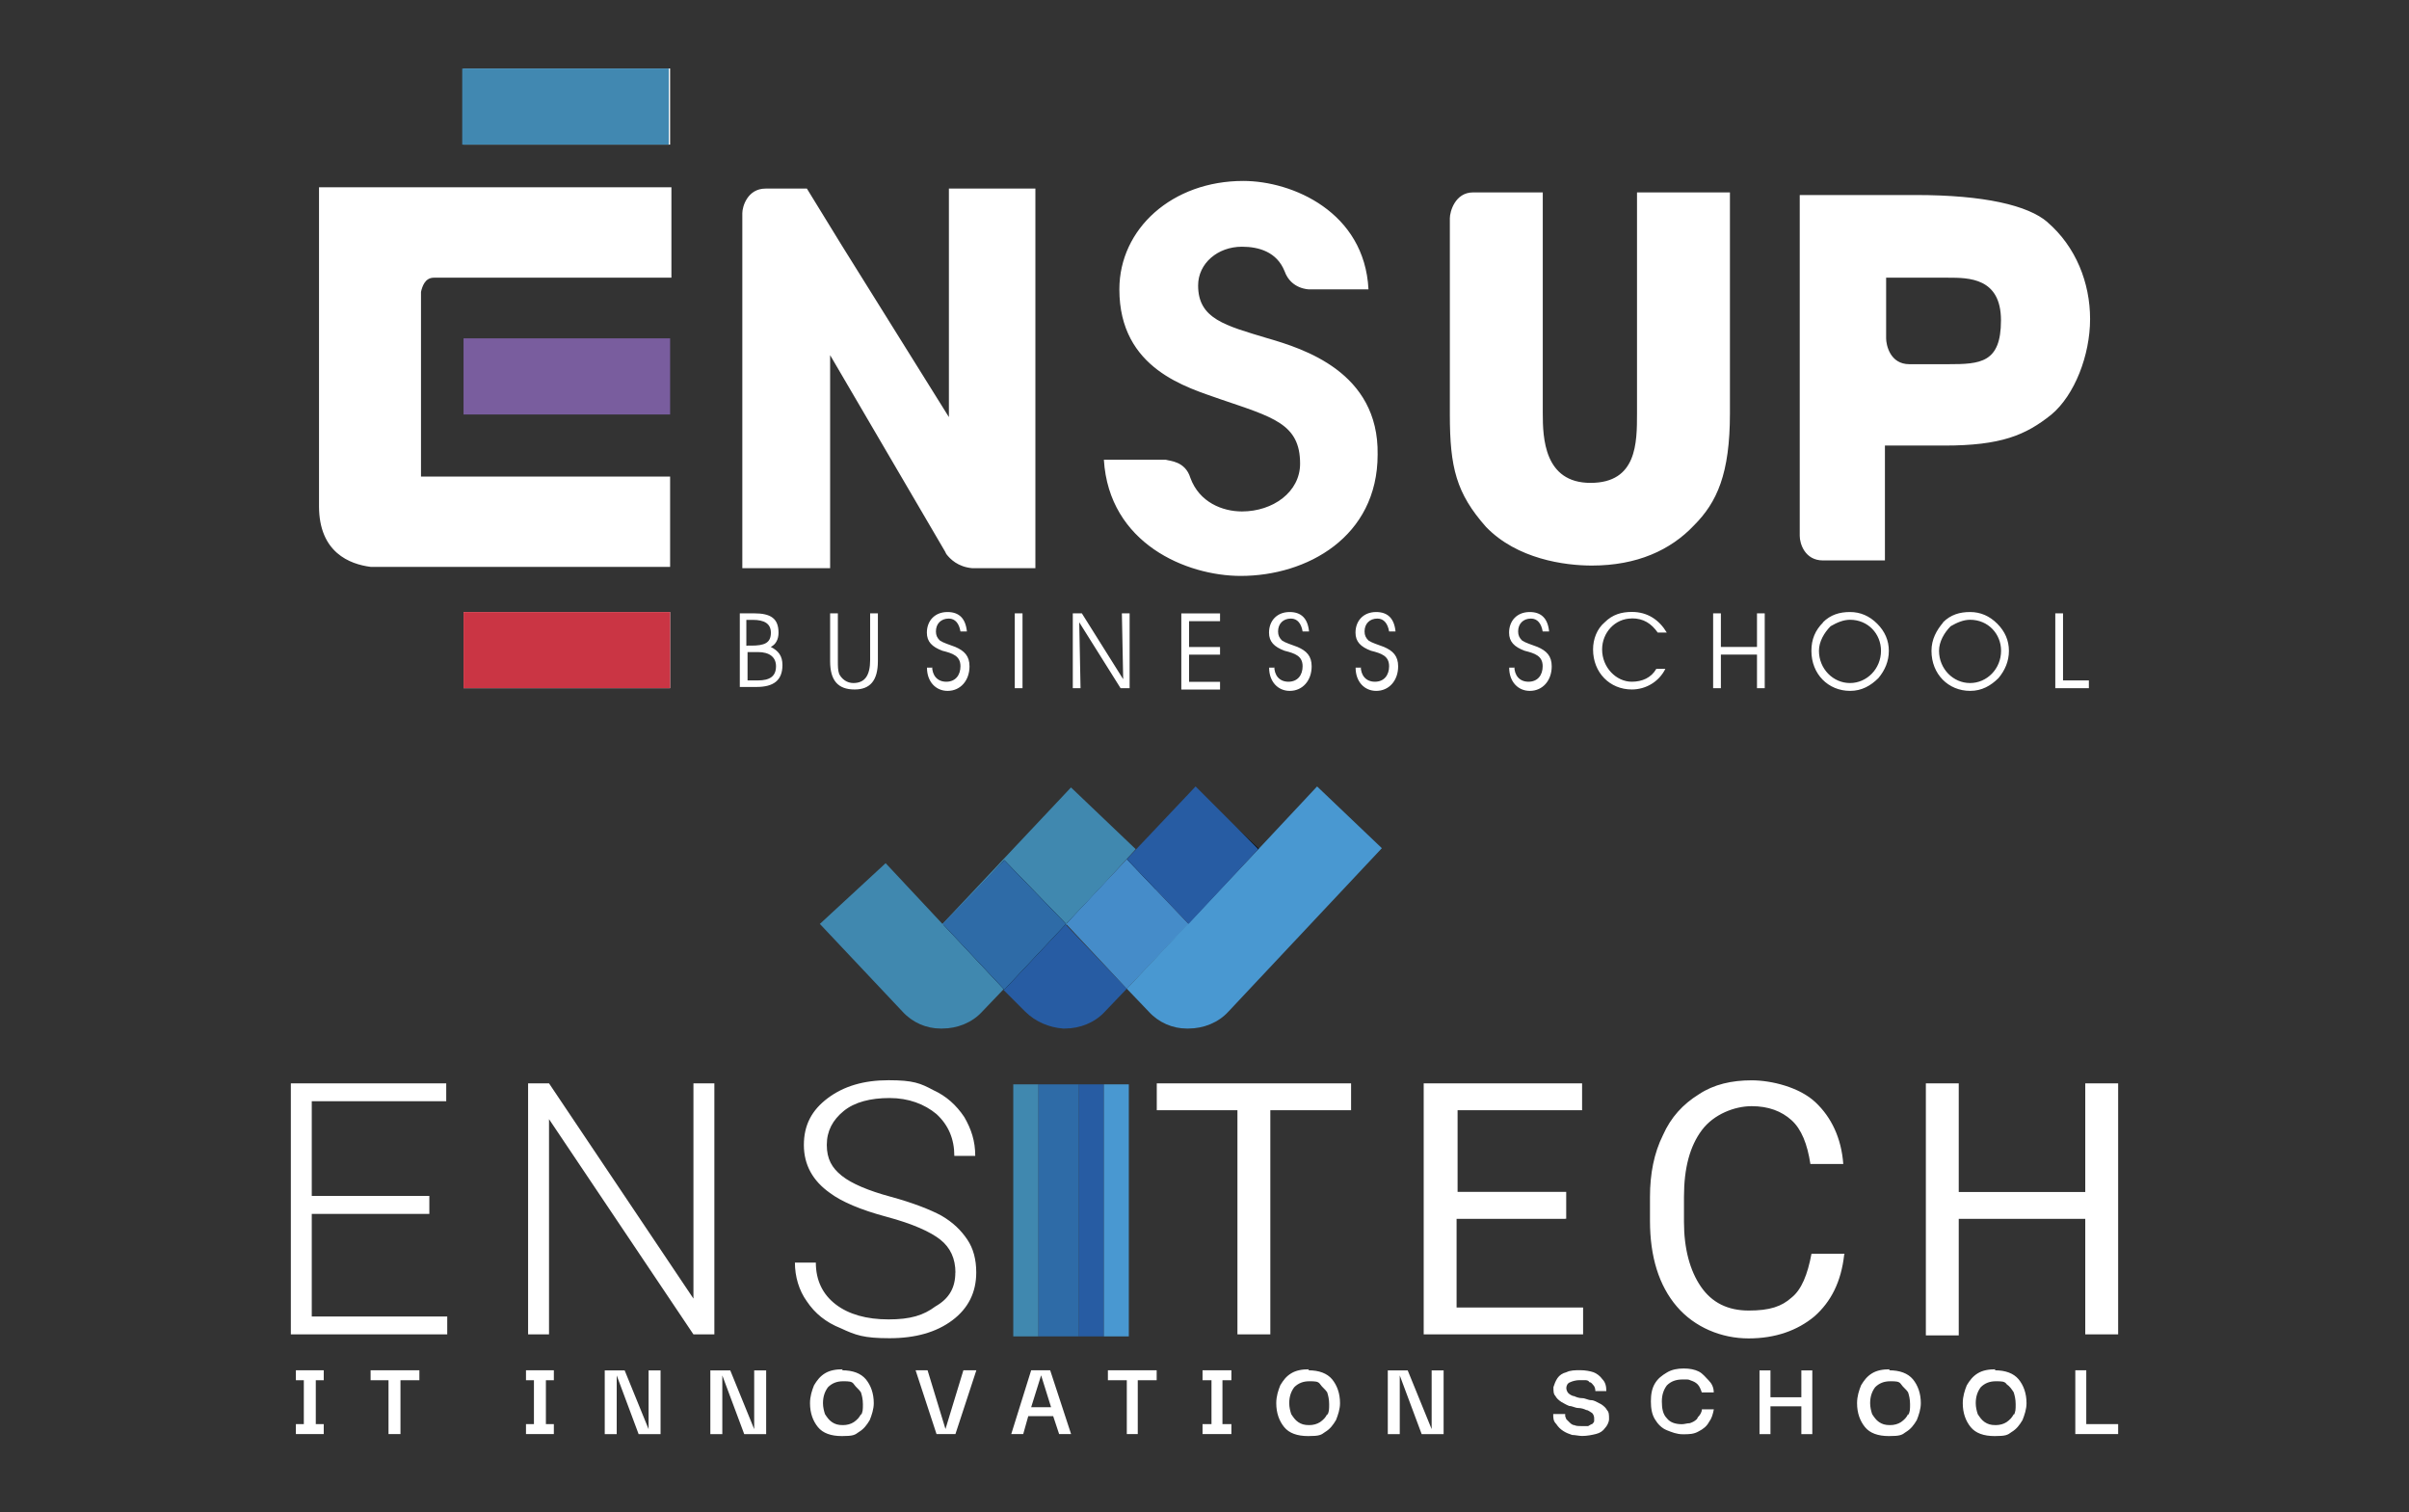
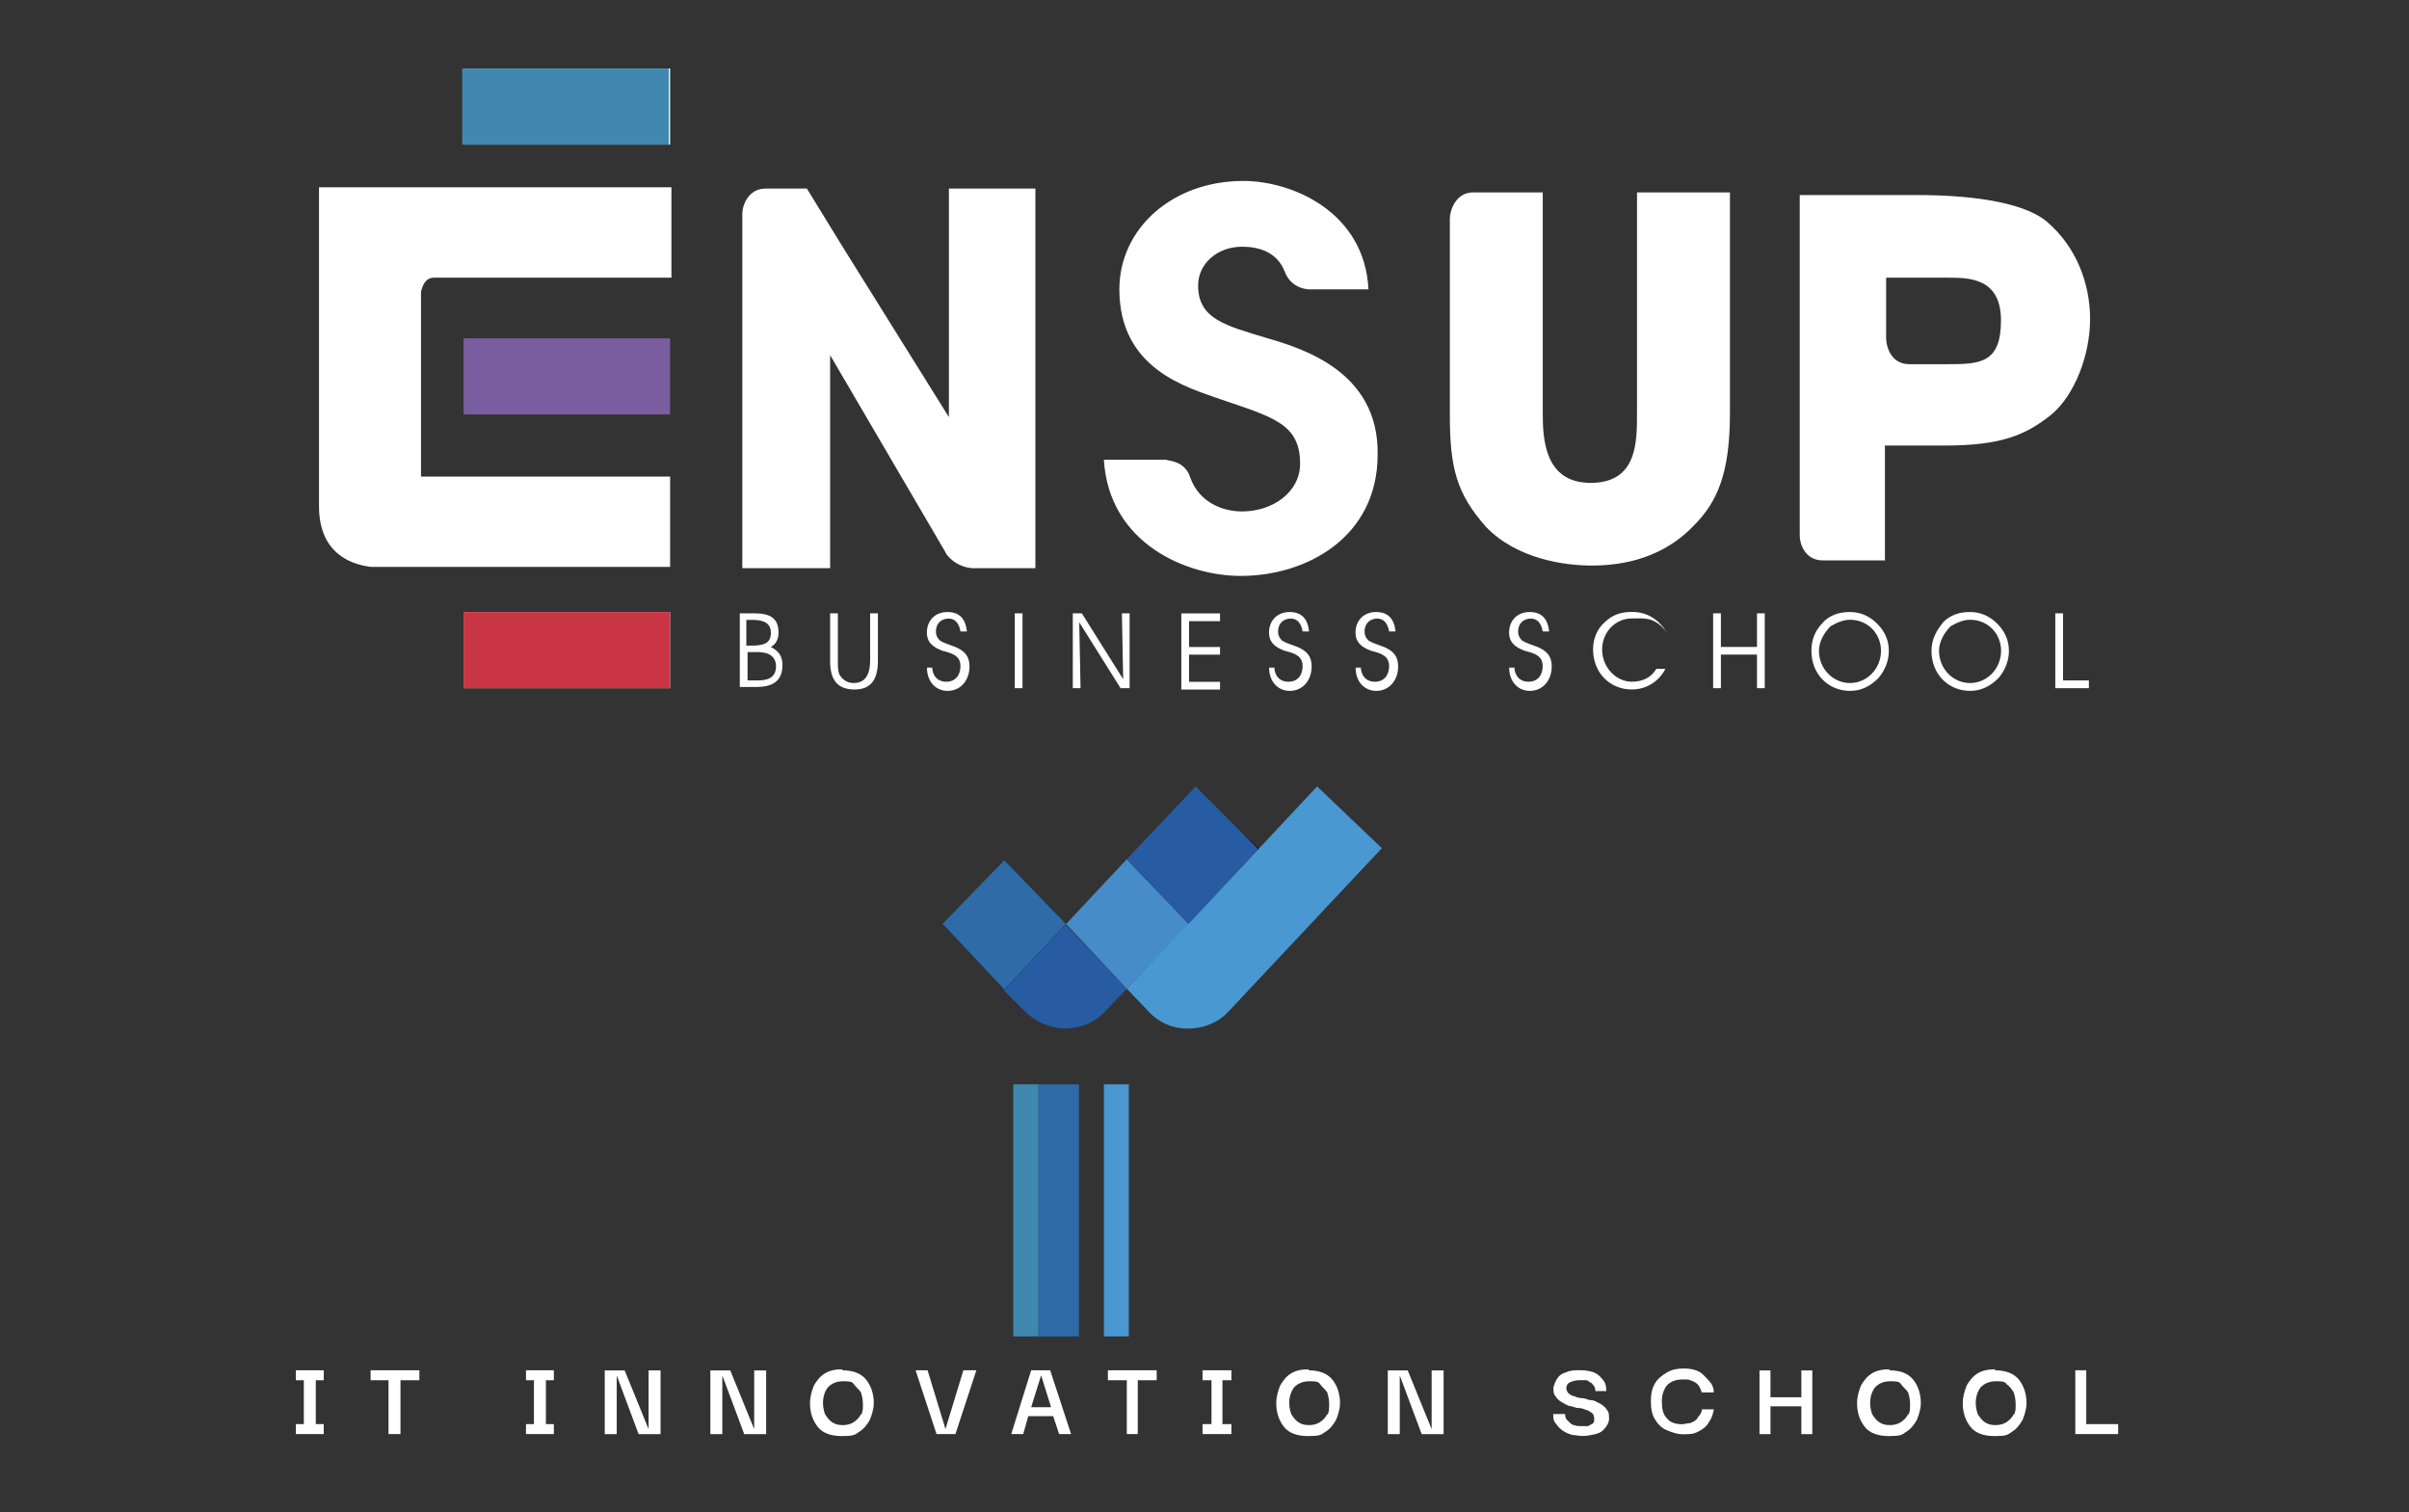
<svg xmlns="http://www.w3.org/2000/svg" id="Layer_2" data-name="Layer 2" viewBox="0 0 239.53 150.36">
  <rect x="0" y="0" width="239.53" height="150.36" fill="#333333" stroke="none" />
  <defs>
    <style>
      .cls-1 {
        fill: none;
      }

      .cls-2 {
        fill: #010101;
      }

      .cls-3 {
        fill: #2e6ba7;
      }

      .cls-4 {
        fill: #795d9e;
      }

      .cls-5 {
        fill: #4088af;
      }

      .cls-6 {
        fill: #fff;
      }

      .cls-7 {
        fill: #275ca3;
      }

      .cls-8 {
        fill: #ca3544;
      }

      .cls-9 {
        fill: #458cc9;
      }

      .cls-10 {
        fill: #4188b1;
      }

      .cls-11 {
        fill: #4998d1;
      }
    </style>
  </defs>
  <g id="Layer_1-2" data-name="Layer 1">
    <g id="Calque_1" data-name="Calque 1">
-       <path class="cls-6" d="M42.69,120.69h-11.69v10.2h13.47v1.78h-15.55v-24.96h15.45v1.78h-13.37v9.41h11.69v1.78ZM71.03,132.67h-2.08l-14.36-21.4v21.4h-2.08v-24.96h2.08l14.36,21.4v-21.4h2.08s0,24.96,0,24.96ZM95,126.53c0-1.39-.5-2.48-1.49-3.27s-2.77-1.59-5.35-2.28c-2.58-.69-4.46-1.49-5.65-2.38-1.68-1.19-2.58-2.77-2.58-4.76s.79-3.47,2.38-4.66c1.59-1.19,3.57-1.78,6.04-1.78s3.17.3,4.46.99c1.29.59,2.28,1.49,3.07,2.67.69,1.19,1.09,2.38,1.09,3.86h-2.08c0-1.68-.59-3.07-1.78-4.16-1.19-.99-2.77-1.59-4.66-1.59s-3.47.4-4.56,1.29c-1.09.89-1.68,1.98-1.68,3.37s.5,2.28,1.49,3.07,2.67,1.49,4.85,2.08,3.96,1.29,5.05,1.88c1.19.69,1.98,1.49,2.58,2.38s.89,1.98.89,3.27c0,1.98-.79,3.57-2.38,4.76s-3.67,1.78-6.24,1.78-3.37-.3-4.85-.99c-1.49-.59-2.58-1.49-3.37-2.67-.79-1.09-1.19-2.48-1.19-3.86h2.08c0,1.78.69,3.17,1.98,4.16s3.07,1.49,5.25,1.49,3.47-.4,4.66-1.29c1.39-.79,1.98-1.88,1.98-3.37h0ZM134.33,110.38h-8.02v22.29h-3.27v-22.29h-8.02v-2.67h19.32v2.67ZM155.63,121.18h-10.8v8.82h12.58v2.67h-15.85v-24.96h15.75v2.67h-12.38v8.12h10.8v2.67h-.1ZM183.37,124.75c-.3,2.67-1.29,4.66-2.97,6.14-1.68,1.39-3.86,2.18-6.54,2.18s-5.35-1.09-7.13-3.17c-1.78-2.08-2.67-4.95-2.67-8.52v-2.38c0-2.28.4-4.36,1.29-6.14.79-1.78,1.98-3.07,3.57-4.06,1.49-.99,3.27-1.39,5.25-1.39s4.76.69,6.34,2.18c1.59,1.49,2.58,3.57,2.77,6.14h-3.27c-.3-1.98-.89-3.47-1.88-4.36s-2.28-1.39-3.96-1.39-3.76.79-4.95,2.38c-1.19,1.59-1.78,3.76-1.78,6.64v2.48c0,2.67.59,4.85,1.68,6.44,1.09,1.59,2.67,2.38,4.76,2.38s3.27-.4,4.26-1.29c.99-.79,1.59-2.28,1.98-4.36h3.27v.1ZM210.61,132.67h-3.27v-11.49h-12.58v11.59h-3.27v-25.06h3.27v10.8h12.58v-10.8h3.27v24.96Z" />
      <g>
-         <path class="cls-5" d="M106,91.96l6.93-7.53-6.44-6.14-12.78,13.57-5.65-6.04-6.54,6.04,8.22,8.72c.99,1.09,2.38,1.68,3.76,1.68h.2c1.49,0,2.97-.59,3.96-1.68l2.18-2.28" />
        <path class="cls-7" d="M112.04,98.3l-2.18,2.28c-.99,1.09-2.48,1.68-3.96,1.68h-.2c-1.39-.1-2.77-.69-3.76-1.68l-2.18-2.18,6.14-6.54s6.14,6.44,6.14,6.44Z" />
        <path class="cls-2" d="M108.57,94.63v-.1M106,91.86l12.78-13.47,6.44,6.04M106,91.86l-6.14-6.34-6.04,6.44,6.04,6.44" />
        <path class="cls-3" d="M106,91.86l-6.14-6.34-6.14,6.34,6.14,6.54" />
        <path class="cls-9" d="M118.18,91.86l-6.14-6.44-6.04,6.44,6.04,6.44,6.14-6.44Z" />
        <path class="cls-2" d="M106,91.86l-6.14,6.54" />
        <path class="cls-11" d="M112.04,98.3l2.18,2.28c.99,1.09,2.38,1.68,3.76,1.68h.2c1.49,0,2.97-.59,3.96-1.68l15.26-16.25-6.44-6.14-5.84,6.24-13.08,13.87Z" />
        <path class="cls-7" d="M125.12,84.43l-6.24-6.24-6.84,7.23,6.14,6.44s6.93-7.43,6.93-7.43Z" />
      </g>
      <g>
        <path class="cls-3" d="M103.22,107.81h4.06v25.06h-4.06v-25.06Z" />
-         <path class="cls-7" d="M107.28,107.81h2.48v25.06h-2.48v-25.06Z" />
        <path class="cls-11" d="M109.76,107.81h2.48v25.06h-2.48v-25.06Z" />
        <path class="cls-5" d="M100.75,107.81h2.48v25.06h-2.48v-25.06Z" />
      </g>
      <path class="cls-6" d="M29.42,137.23h.79v4.36h-.79v.99h2.77v-.99h-.79v-4.36h.79v-.99h-2.77v.99ZM36.75,137.23h1.88v5.35h1.19v-5.35h1.88v-.99h-4.85v.99h-.1ZM52.3,137.23h.79v4.36h-.79v.99h2.77v-.99h-.79v-4.36h.79v-.99h-2.77v.99ZM64.49,142.09l-2.38-5.84h-1.98v6.34h1.19v-5.84l2.18,5.84h2.18v-6.34h-1.19v5.84ZM74.99,142.09l-2.38-5.84h-1.98v6.34h1.19v-5.84l2.18,5.84h2.18v-6.34h-1.19v5.84ZM83.81,136.14c-.69,0-1.29.1-1.78.4s-.79.69-1.09,1.19c-.2.5-.4,1.09-.4,1.78,0,.99.3,1.78.79,2.38s1.29.89,2.38.89,1.29-.1,1.68-.4c.5-.3.79-.69,1.09-1.19.2-.5.4-1.09.4-1.68,0-.99-.3-1.78-.79-2.38-.5-.59-1.29-.89-2.38-.89l.1-.1ZM85.59,140.6c-.1.3-.4.59-.69.79-.3.2-.69.3-1.09.3-.5,0-.79-.1-1.09-.3-.3-.2-.5-.5-.69-.79-.1-.3-.2-.69-.2-1.09,0-.69.2-1.19.5-1.59.4-.4.89-.59,1.49-.59s.89,0,1.09.3.5.5.69.79c.1.3.2.69.2,1.19s0,.79-.2,1.09v-.1ZM95.79,136.24l-1.78,5.84-1.78-5.84h-1.19l2.08,6.34h1.88l2.08-6.34s-1.29,0-1.29,0ZM102.53,136.24l-1.98,6.34h1.19l.5-1.78h2.48l.59,1.78h1.19l-2.08-6.34s-1.88,0-1.88,0ZM102.53,139.91l.99-3.17.99,3.17h-1.98ZM110.16,137.23h1.88v5.35h1.09v-5.35h1.88v-.99h-4.85v.99ZM119.57,137.23h.89v4.36h-.89v.99h2.87v-.99h-.89v-4.36h.89v-.99h-2.87v.99ZM130.17,136.14c-.69,0-1.29.1-1.78.4-.5.3-.79.69-1.09,1.19-.2.5-.4,1.09-.4,1.78,0,.99.3,1.78.79,2.38s1.29.89,2.38.89,1.29-.1,1.68-.4c.5-.3.79-.69,1.09-1.19.2-.5.4-1.09.4-1.68,0-.99-.3-1.78-.79-2.38-.5-.59-1.29-.89-2.38-.89l.1-.1ZM131.95,140.6c-.1.3-.4.59-.69.79-.3.2-.69.3-1.09.3-.5,0-.79-.1-1.09-.3-.3-.2-.5-.5-.69-.79-.1-.3-.2-.69-.2-1.09,0-.69.2-1.19.5-1.59.4-.4.89-.59,1.49-.59s.89,0,1.09.3.5.5.69.79c.1.3.2.69.2,1.19s0,.79-.2,1.09v-.1ZM142.35,142.09l-2.38-5.84h-1.98v6.34h1.19v-5.84l2.18,5.84h2.18v-6.34h-1.19s0,5.84,0,5.84ZM159,139.51c-.2-.1-.5-.3-.79-.3s-.59-.2-.89-.2-.59-.1-.79-.2c-.2,0-.5-.2-.59-.3s-.2-.3-.2-.5.1-.5.4-.59c.2-.1.59-.2.89-.2h.5c.2,0,.4,0,.5.2.2,0,.3.2.4.3.1.1.2.3.2.59h1.09c0-.5-.1-.89-.4-1.19-.2-.3-.59-.59-.89-.69s-.79-.2-1.29-.2-.99,0-1.39.2c-.4.1-.69.3-.89.59-.2.3-.3.59-.4.89,0,.4,0,.69.2.89.1.2.3.4.59.59.2.1.5.3.79.4.3,0,.59.2.89.2s.59.1.79.2c.2,0,.4.2.59.3.1.1.2.3.2.5v.3c0,.1-.1.2-.2.3-.1,0-.2.1-.4.2h-.59c-.3,0-.59,0-.79-.1-.2,0-.4-.2-.5-.3l-.3-.3c0-.1-.1-.2-.1-.3v-.2h-1.19c0,.4,0,.69.3.99.2.3.4.5.69.69s.59.3.89.4c.3,0,.69.1.99.1.5,0,.99-.1,1.39-.2s.69-.3.89-.59c.2-.2.4-.59.4-.89,0-.4,0-.69-.2-.89-.1-.2-.3-.4-.59-.59l-.2-.1ZM168.71,141.1c-.2.2-.4.3-.69.4-.3,0-.5.1-.79.1-.69,0-1.19-.2-1.49-.59-.4-.4-.5-.99-.5-1.68s.2-1.19.5-1.59c.4-.4.89-.59,1.59-.59s.5,0,.79.1.5.2.69.4.3.5.4.79h1.19c0-.5-.2-.89-.5-1.19s-.59-.69-.99-.89-.89-.3-1.49-.3-1.19.1-1.68.4c-.5.3-.89.59-1.19,1.09s-.4,1.09-.4,1.78.1,1.29.4,1.78c.3.5.69.89,1.19,1.09s.99.4,1.59.4,1.09,0,1.59-.3c.4-.2.79-.5.99-.89.3-.4.4-.79.5-1.29h-1.19c0,.3-.2.59-.4.79l-.1.2ZM179.11,138.92h-3.07v-2.67h-1.09v6.34h1.09v-2.77h3.07v2.77h1.09v-6.34h-1.09v2.67ZM187.92,136.14c-.69,0-1.29.1-1.78.4s-.79.69-1.09,1.19c-.2.5-.4,1.09-.4,1.78,0,.99.3,1.78.79,2.38s1.29.89,2.38.89,1.29-.1,1.68-.4c.5-.3.79-.69,1.09-1.19.2-.5.4-1.09.4-1.68,0-.99-.3-1.78-.79-2.38-.5-.59-1.29-.89-2.38-.89l.1-.1ZM189.71,140.6c-.1.3-.4.59-.69.79-.3.2-.69.3-1.09.3-.5,0-.79-.1-1.09-.3-.3-.2-.5-.5-.69-.79-.1-.3-.2-.69-.2-1.09,0-.69.2-1.19.5-1.59.4-.4.89-.59,1.49-.59s.89,0,1.09.3.5.5.69.79c.1.3.2.69.2,1.19s0,.79-.2,1.09v-.1ZM198.43,136.14c-.69,0-1.29.1-1.78.4s-.79.69-1.09,1.19c-.2.5-.4,1.09-.4,1.78,0,.99.3,1.78.79,2.38s1.29.89,2.38.89,1.29-.1,1.68-.4c.5-.3.79-.69,1.09-1.19.2-.5.4-1.09.4-1.68,0-.99-.3-1.78-.79-2.38-.5-.59-1.29-.89-2.38-.89l.1-.1ZM200.21,140.6c-.1.3-.4.59-.69.79-.3.2-.69.3-1.09.3-.5,0-.79-.1-1.09-.3-.3-.2-.5-.5-.69-.79-.1-.3-.2-.69-.2-1.09,0-.69.2-1.19.5-1.59.4-.4.89-.59,1.49-.59s.89,0,1.09.3c.3.2.5.5.69.79.1.3.2.69.2,1.19s0,.79-.2,1.09v-.1ZM207.44,141.59v-5.35h-1.09v6.34h4.26v-.99h-3.17Z" />
    </g>
    <g>
-       <path class="cls-6" d="M74.97,60.98c1.67,0,2.44.51,2.44,1.93,0,.64-.26,1.16-.77,1.41.77.39,1.16.9,1.16,1.8,0,1.54-.9,2.18-2.57,2.18h-1.67v-7.32s1.41,0,1.41,0ZM74.33,64.19h.39c1.28,0,1.93-.26,1.93-1.28,0-.9-.64-1.28-1.8-1.28h-.64v2.57h.13ZM74.33,67.65h1.03c1.16,0,1.8-.39,1.8-1.41,0-.9-.64-1.41-1.8-1.41h-1.03s0,2.82,0,2.82ZM83.31,60.98v4.75c0,.51,0,.9.13,1.28.26.51.77.9,1.41.9,1.16,0,1.67-.77,1.67-2.31v-4.62h.77v4.75c0,1.93-.77,2.82-2.31,2.82-1.67,0-2.44-.9-2.44-2.82v-4.75h.77ZM92.68,66.24c0,.9.51,1.54,1.41,1.54s1.41-.64,1.41-1.54c0-1.03-.77-1.28-1.8-1.54-1.03-.39-1.54-.9-1.54-1.8,0-1.16.77-2.05,2.05-2.05,1.16,0,1.8.64,1.93,1.93h-.64c-.13-.77-.51-1.28-1.16-1.28-.77,0-1.28.51-1.28,1.28,0,.39.13.64.39.9.39.26.9.39,1.54.64.9.39,1.41.9,1.41,1.93,0,1.41-.9,2.44-2.18,2.44-1.16,0-2.05-.9-2.05-2.31h.51v-.13ZM100.9,68.42v-7.44h.77v7.44h-.77ZM111.55,60.98h.77v7.44h-.9l-4.11-6.55.13,6.55h-.77v-7.44h.9l4.11,6.55s-.13-6.55-.13-6.55ZM121.31,64.32v.77h-3.08v2.7h3.08v.77h-3.85v-7.57h3.85v.77h-3.08v2.57h3.08ZM126.7,66.24c0,.9.51,1.54,1.41,1.54s1.41-.64,1.41-1.54c0-1.03-.77-1.28-1.8-1.54-1.03-.39-1.54-.9-1.54-1.8,0-1.16.77-2.05,2.05-2.05,1.16,0,1.8.64,1.93,1.93h-.64c-.13-.77-.51-1.28-1.16-1.28-.77,0-1.28.51-1.28,1.28,0,.39.13.64.39.9.39.26.9.39,1.54.64.9.39,1.41.9,1.41,1.93,0,1.41-.9,2.44-2.18,2.44-1.16,0-2.05-.9-2.05-2.31h.51v-.13ZM135.3,66.24c0,.9.51,1.54,1.41,1.54s1.41-.64,1.41-1.54c0-1.03-.77-1.28-1.8-1.54-1.03-.39-1.54-.9-1.54-1.8,0-1.16.77-2.05,2.05-2.05,1.16,0,1.8.64,1.93,1.93h-.64c-.13-.77-.51-1.28-1.16-1.28-.77,0-1.28.51-1.28,1.28,0,.39.13.64.39.9.39.26.9.39,1.54.64.9.39,1.41.9,1.41,1.93,0,1.41-.9,2.44-2.18,2.44-1.16,0-2.05-.9-2.05-2.31h.51v-.13ZM150.57,66.24c0,.9.51,1.54,1.41,1.54s1.41-.64,1.41-1.54c0-1.03-.77-1.28-1.8-1.54-1.03-.39-1.54-.9-1.54-1.8,0-1.16.77-2.05,2.05-2.05,1.16,0,1.8.64,1.93,1.93h-.64c-.13-.77-.51-1.28-1.16-1.28-.77,0-1.28.51-1.28,1.28,0,.39.13.64.39.9.39.26.9.39,1.54.64.9.39,1.41.9,1.41,1.93,0,1.41-.9,2.44-2.18,2.44-1.16,0-2.05-.9-2.05-2.31h.51v-.13ZM162.25,61.49c-1.67,0-2.95,1.41-2.95,3.08,0,1.8,1.41,3.21,2.95,3.21,1.03,0,1.93-.39,2.44-1.28h.9c-.64,1.28-1.93,2.05-3.34,2.05-2.18,0-3.85-1.67-3.85-3.98,0-1.03.39-2.05,1.16-2.7.77-.77,1.67-1.03,2.7-1.03,1.54,0,2.7.77,3.47,2.05h-.9c-.64-.9-1.41-1.41-2.57-1.41ZM170.34,68.42v-7.44h.77v3.34h3.59v-3.34h.77v7.44h-.77v-3.34h-3.59v3.34h-.77ZM181.25,61.88c.77-.77,1.67-1.03,2.7-1.03s1.93.39,2.7,1.16c.77.77,1.16,1.67,1.16,2.7s-.39,1.93-1.03,2.7c-.77.77-1.67,1.28-2.82,1.28-2.18,0-3.85-1.67-3.85-3.98,0-1.16.39-2.05,1.16-2.82ZM183.95,67.91c1.67,0,3.08-1.41,3.08-3.21,0-1.67-1.28-3.08-3.08-3.08-.64,0-1.28.26-1.93.64-.64.64-1.16,1.54-1.16,2.44,0,1.8,1.41,3.21,3.08,3.21ZM193.19,61.88c.77-.77,1.67-1.03,2.7-1.03s1.93.39,2.7,1.16c.77.77,1.16,1.67,1.16,2.7s-.39,1.93-1.03,2.7c-.77.77-1.67,1.28-2.82,1.28-2.18,0-3.85-1.67-3.85-3.98,0-1.16.51-2.05,1.16-2.82ZM195.89,67.91c1.67,0,3.08-1.41,3.08-3.21,0-1.67-1.28-3.08-3.08-3.08-.64,0-1.28.26-1.93.64-.64.64-1.16,1.54-1.16,2.44,0,1.8,1.41,3.21,3.08,3.21ZM204.36,68.42v-7.44h.77v6.67h2.57v.77h-3.34Z" />
+       <path class="cls-6" d="M74.97,60.98c1.67,0,2.44.51,2.44,1.93,0,.64-.26,1.16-.77,1.41.77.39,1.16.9,1.16,1.8,0,1.54-.9,2.18-2.57,2.18h-1.67v-7.32s1.41,0,1.41,0ZM74.33,64.19h.39c1.28,0,1.93-.26,1.93-1.28,0-.9-.64-1.28-1.8-1.28h-.64v2.57h.13ZM74.33,67.65h1.03c1.16,0,1.8-.39,1.8-1.41,0-.9-.64-1.41-1.8-1.41h-1.03s0,2.82,0,2.82ZM83.31,60.98v4.75c0,.51,0,.9.13,1.28.26.51.77.9,1.41.9,1.16,0,1.67-.77,1.67-2.31v-4.62h.77v4.75c0,1.93-.77,2.82-2.31,2.82-1.67,0-2.44-.9-2.44-2.82v-4.75h.77ZM92.68,66.24c0,.9.51,1.54,1.41,1.54s1.41-.64,1.41-1.54c0-1.03-.77-1.28-1.8-1.54-1.03-.39-1.54-.9-1.54-1.8,0-1.16.77-2.05,2.05-2.05,1.16,0,1.8.64,1.93,1.93h-.64c-.13-.77-.51-1.28-1.16-1.28-.77,0-1.28.51-1.28,1.28,0,.39.13.64.39.9.39.26.9.39,1.54.64.9.39,1.41.9,1.41,1.93,0,1.41-.9,2.44-2.18,2.44-1.16,0-2.05-.9-2.05-2.31h.51v-.13ZM100.9,68.42v-7.44h.77v7.44h-.77ZM111.55,60.98h.77v7.44h-.9l-4.11-6.55.13,6.55h-.77v-7.44h.9l4.11,6.55s-.13-6.55-.13-6.55ZM121.31,64.32v.77h-3.08v2.7h3.08v.77h-3.85v-7.57h3.85v.77h-3.08v2.57h3.08ZM126.7,66.24c0,.9.51,1.54,1.41,1.54s1.41-.64,1.41-1.54c0-1.03-.77-1.28-1.8-1.54-1.03-.39-1.54-.9-1.54-1.8,0-1.16.77-2.05,2.05-2.05,1.16,0,1.8.64,1.93,1.93h-.64c-.13-.77-.51-1.28-1.16-1.28-.77,0-1.28.51-1.28,1.28,0,.39.13.64.39.9.39.26.9.39,1.54.64.9.39,1.41.9,1.41,1.93,0,1.41-.9,2.44-2.18,2.44-1.16,0-2.05-.9-2.05-2.31h.51v-.13ZM135.3,66.24c0,.9.51,1.54,1.41,1.54s1.41-.64,1.41-1.54c0-1.03-.77-1.28-1.8-1.54-1.03-.39-1.54-.9-1.54-1.8,0-1.16.77-2.05,2.05-2.05,1.16,0,1.8.64,1.93,1.93h-.64c-.13-.77-.51-1.28-1.16-1.28-.77,0-1.28.51-1.28,1.28,0,.39.13.64.39.9.39.26.9.39,1.54.64.9.39,1.41.9,1.41,1.93,0,1.41-.9,2.44-2.18,2.44-1.16,0-2.05-.9-2.05-2.31h.51v-.13ZM150.57,66.24c0,.9.51,1.54,1.41,1.54s1.41-.64,1.41-1.54c0-1.03-.77-1.28-1.8-1.54-1.03-.39-1.54-.9-1.54-1.8,0-1.16.77-2.05,2.05-2.05,1.16,0,1.8.64,1.93,1.93h-.64c-.13-.77-.51-1.28-1.16-1.28-.77,0-1.28.51-1.28,1.28,0,.39.13.64.39.9.39.26.9.39,1.54.64.9.39,1.41.9,1.41,1.93,0,1.41-.9,2.44-2.18,2.44-1.16,0-2.05-.9-2.05-2.31h.51v-.13ZM162.25,61.49c-1.67,0-2.95,1.41-2.95,3.08,0,1.8,1.41,3.21,2.95,3.21,1.03,0,1.93-.39,2.44-1.28h.9c-.64,1.28-1.93,2.05-3.34,2.05-2.18,0-3.85-1.67-3.85-3.98,0-1.03.39-2.05,1.16-2.7.77-.77,1.67-1.03,2.7-1.03,1.54,0,2.7.77,3.47,2.05c-.64-.9-1.41-1.41-2.57-1.41ZM170.34,68.42v-7.44h.77v3.34h3.59v-3.34h.77v7.44h-.77v-3.34h-3.59v3.34h-.77ZM181.25,61.88c.77-.77,1.67-1.03,2.7-1.03s1.93.39,2.7,1.16c.77.77,1.16,1.67,1.16,2.7s-.39,1.93-1.03,2.7c-.77.77-1.67,1.28-2.82,1.28-2.18,0-3.85-1.67-3.85-3.98,0-1.16.39-2.05,1.16-2.82ZM183.95,67.91c1.67,0,3.08-1.41,3.08-3.21,0-1.67-1.28-3.08-3.08-3.08-.64,0-1.28.26-1.93.64-.64.64-1.16,1.54-1.16,2.44,0,1.8,1.41,3.21,3.08,3.21ZM193.19,61.88c.77-.77,1.67-1.03,2.7-1.03s1.93.39,2.7,1.16c.77.77,1.16,1.67,1.16,2.7s-.39,1.93-1.03,2.7c-.77.77-1.67,1.28-2.82,1.28-2.18,0-3.85-1.67-3.85-3.98,0-1.16.51-2.05,1.16-2.82ZM195.89,67.91c1.67,0,3.08-1.41,3.08-3.21,0-1.67-1.28-3.08-3.08-3.08-.64,0-1.28.26-1.93.64-.64.64-1.16,1.54-1.16,2.44,0,1.8,1.41,3.21,3.08,3.21ZM204.36,68.42v-7.44h.77v6.67h2.57v.77h-3.34Z" />
      <path class="cls-4" d="M46.09,33.64h20.54v7.57h-20.54v-7.57Z" />
      <path class="cls-6" d="M46.09,6.81h20.54v7.57h-20.54v-7.57ZM46.09,60.85h20.54v7.57h-20.54v-7.57ZM66.63,47.37v8.99h-29.78c-2.05-.26-5.13-1.41-5.13-6.03v-31.71h35.04v8.99h-23.62c-.9,0-1.16.9-1.28,1.41v18.36h24.77ZM126.06,33.64c-4.24-1.28-6.93-1.93-6.93-5.26,0-2.18,1.93-3.85,4.36-3.85,1.67,0,3.47.51,4.24,2.44.64,1.8,2.44,1.8,2.44,1.8h5.9c-.39-7.7-7.57-10.78-12.45-10.78-7.06,0-12.32,4.75-12.32,10.78,0,7.96,6.8,9.76,10.01,10.91,5.26,1.8,7.96,2.44,7.96,6.42,0,2.82-2.7,4.75-5.78,4.75-1.93,0-4.24-.9-5.13-3.34-.51-1.67-2.05-1.67-2.44-1.8h-6.16c.51,8.34,8.22,11.55,13.61,11.55,6.55,0,13.61-3.85,13.61-12.07.13-8.22-7.44-10.53-10.91-11.55M102.82,18.75h-8.47v22.72l-10.65-17.07-3.47-5.65h-4.11c-1.8,0-2.31,1.8-2.31,2.44v35.3h8.73v-21.18l11.42,19.51.13.26c.39.51,1.16,1.28,2.57,1.41h6.29V18.75h-.13ZM172.01,41.08c0,6.03-1.28,8.86-3.59,11.17-2.31,2.44-5.65,3.98-10.14,3.98-2.7,0-7.44-.64-10.53-3.85-2.95-3.34-3.59-5.9-3.59-11.17v-19.51c0-.64.51-2.57,2.31-2.57h6.93v21.95c0,2.44.13,6.93,4.75,6.93s4.62-3.98,4.62-6.93v-21.95h9.24s0,21.95,0,21.95ZM203.59,22.09c-1.93-1.67-6.29-2.7-13.09-2.7h-11.55v33.89c0,.77.51,2.44,2.31,2.44h6.16v-11.42h5.9c5.65,0,8.09-1.03,10.65-3.08,2.31-1.93,3.85-5.9,3.85-9.5s-1.41-7.19-4.24-9.63ZM193.7,36.21h-3.85c-1.93,0-2.31-1.93-2.31-2.57v-6.03h6.16c2.05,0,5.26,0,5.26,4.24s-2.05,4.36-5.26,4.36Z" />
      <path class="cls-10" d="M45.96,6.81h20.54v7.57h-20.54v-7.57Z" />
      <path class="cls-8" d="M46.09,60.85h20.54v7.57h-20.54v-7.57Z" />
    </g>
    <rect class="cls-1" width="239.53" height="150.36" />
  </g>
</svg>